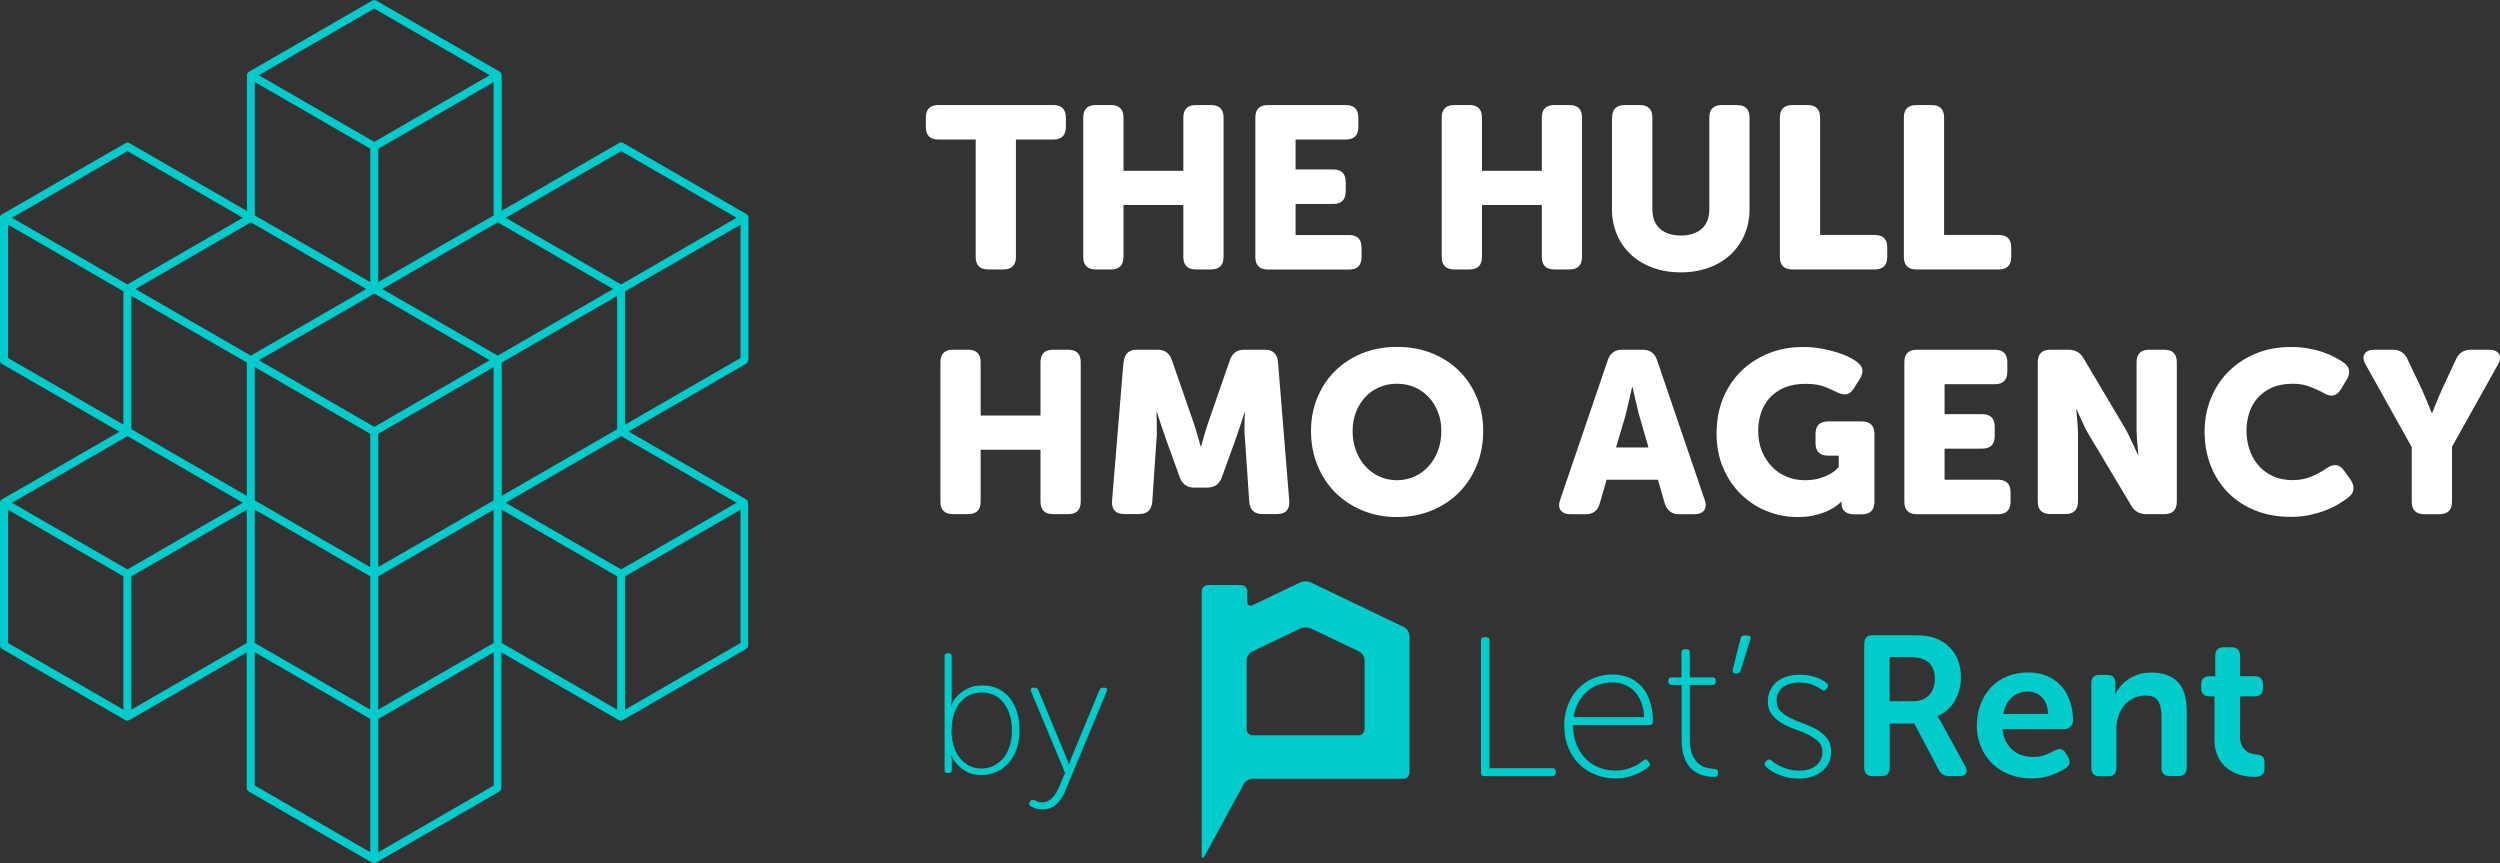
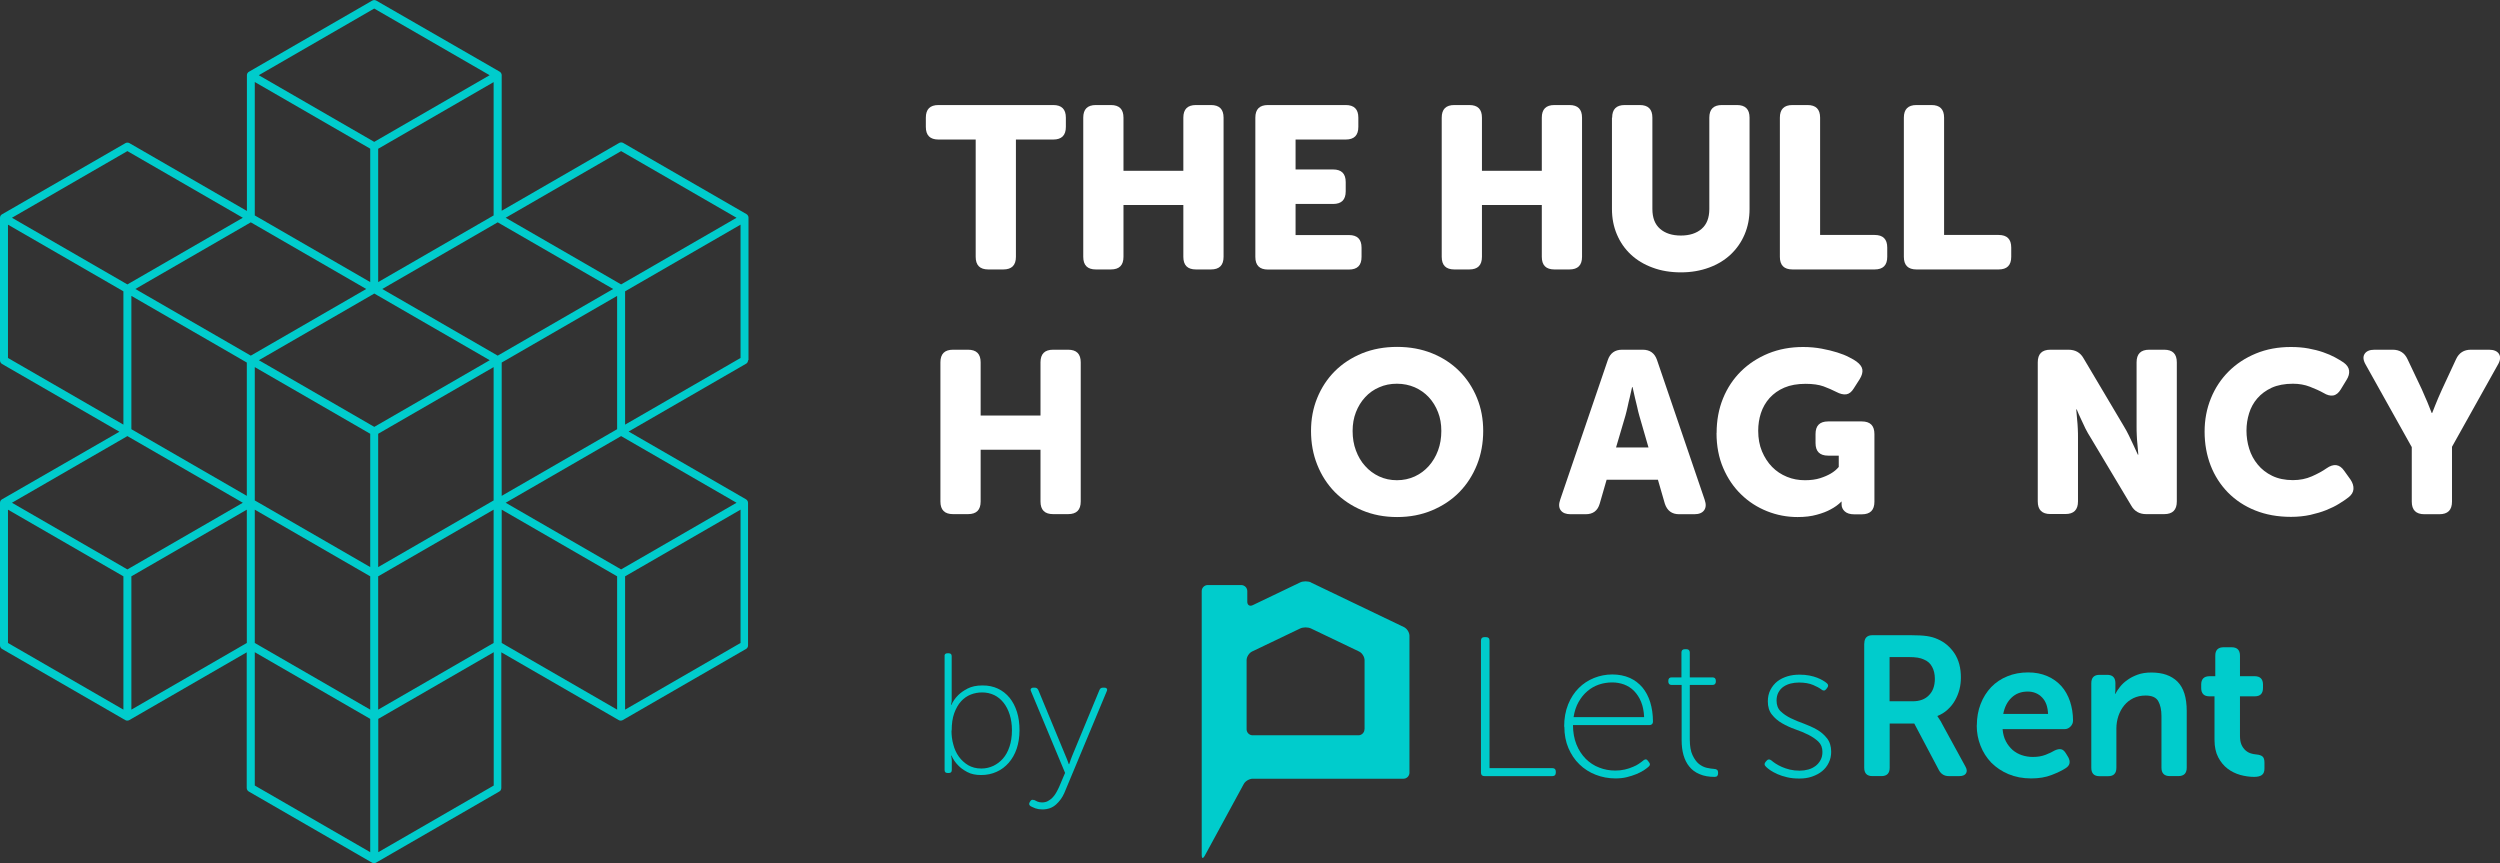
<svg xmlns="http://www.w3.org/2000/svg" id="Layer_1" data-name="Layer 1" viewBox="0 0 257.28 88.83">
  <rect x="0" y="0" width="257.28" height="88.83" fill="#333333" stroke="none" />
  <defs>
    <style>
      .cls-1 {
        fill: #fff;
      }

      .cls-1, .cls-2 {
        stroke-width: 0px;
      }

      .cls-2 {
        fill: #0cc;
      }
    </style>
  </defs>
  <path id="HMOicon" class="cls-2" d="M77.03,37.07v-14.67c0-.15-.08-.28-.2-.36l-12.7-7.33c-.13-.07-.28-.07-.41,0l-12.09,6.98V7.74c0-.15-.08-.28-.2-.36L38.72.06c-.13-.07-.28-.07-.41,0l-12.7,7.33c-.13.07-.2.21-.2.36v13.96l-12.09-6.98c-.13-.07-.28-.07-.41,0L.2,22.06c-.13.07-.2.21-.2.36v14.67c0,.15.08.28.2.36l12.09,6.98L.2,51.39c-.13.07-.2.21-.2.36v14.67c0,.15.08.28.2.36l12.7,7.33c.06.04.14.05.2.05s.14-.02.2-.05l12.09-6.98v13.96c0,.15.08.28.2.36l12.7,7.33c.06.04.14.05.2.05s.14-.02.2-.05l12.7-7.33c.13-.07.2-.21.2-.36v-13.96l12.09,6.98c.06.04.14.05.2.05s.14-.02.2-.05l12.7-7.33c.13-.07.2-.21.2-.36v-14.67c0-.15-.08-.28-.2-.36l-12.09-6.98,12.09-6.98c.13-.07.2-.21.2-.36h0ZM38.51,14.6l-11.88-6.86L38.51.88l11.88,6.86-11.88,6.86ZM50.4,37.07l-11.88,6.86-11.88-6.86,11.88-6.86,11.88,6.86ZM25.81,36.6l-11.88-6.86,11.88-6.86,11.88,6.86-11.88,6.86ZM26.22,37.78l11.88,6.86v13.72l-11.88-6.86v-13.72ZM38.92,58.36v-13.72l11.88-6.86v13.72l-11.88,6.86ZM51.22,36.6l-11.88-6.86,11.88-6.86,11.88,6.86-11.88,6.86ZM25.4,37.31v13.72l-11.88-6.86v-13.72l11.88,6.86ZM13.11,58.6l-11.88-6.86,11.88-6.86,11.88,6.86-11.88,6.86ZM63.51,44.17l-11.88,6.86v-13.72l11.88-6.86v13.72ZM38.92,29.03v-13.72l11.88-6.86v13.72l-11.88,6.86ZM38.1,15.31v13.72l-11.88-6.86v-13.73l11.88,6.86h0ZM13.52,73.03v-13.72l11.88-6.86v13.72l-11.88,6.86ZM26.22,66.17v-13.72l11.88,6.86v13.72l-11.88-6.86ZM38.92,73.03v-13.72l11.88-6.86v13.72l-11.88,6.86ZM52.04,51.74l11.88-6.86,11.88,6.86-11.88,6.86-11.88-6.86ZM63.92,15.55l11.88,6.86-11.88,6.86-11.88-6.86,11.88-6.86ZM13.11,15.55l11.88,6.86-11.88,6.86L1.23,22.41l11.88-6.86ZM.82,23.12l11.88,6.86v13.72L.82,36.84v-13.72ZM.82,52.45l11.88,6.86v13.72l-11.88-6.86v-13.72ZM26.22,67.12l11.88,6.86v13.72l-11.88-6.86v-13.72ZM50.81,80.84l-11.88,6.86v-13.72l11.88-6.86v13.72ZM51.63,52.45l11.88,6.86v13.72l-11.88-6.86v-13.72ZM76.21,66.17l-11.88,6.86v-13.72l11.88-6.86v13.72ZM64.33,43.7v-13.72l11.88-6.86v13.72l-11.88,6.86Z" />
  <g>
    <g>
      <path class="cls-2" d="M97.2,67.53c0-.2.1-.3.3-.3h.14c.2,0,.3.1.3.3v4.29c0,.11,0,.2,0,.29,0,.09-.01.16-.03.22-.01.07-.02.14-.04.21h.04c.16-.36.39-.69.69-.99.25-.25.57-.48.98-.69s.91-.32,1.53-.32,1.12.11,1.59.33c.47.22.87.54,1.2.94.33.41.58.89.76,1.46s.26,1.2.26,1.88-.1,1.34-.29,1.9c-.19.56-.47,1.05-.82,1.45s-.77.72-1.25.93c-.48.22-1.01.33-1.59.33s-1.04-.1-1.43-.31-.7-.43-.93-.68c-.29-.29-.52-.63-.69-1.01h-.04c.01.06.02.13.04.21.01.07.02.15.03.25,0,.09,0,.2,0,.32v.71c0,.2-.1.3-.3.3h-.14c-.2,0-.3-.1-.3-.3v-11.75ZM97.92,75.19c0,.5.06.98.19,1.44.12.47.31.88.57,1.24.26.36.58.65.96.88.38.22.83.34,1.35.34.43,0,.84-.09,1.23-.27.38-.18.71-.43,1-.76s.51-.74.67-1.22c.16-.48.25-1.04.25-1.67s-.08-1.14-.23-1.62c-.15-.48-.36-.89-.63-1.23-.27-.34-.59-.61-.97-.79-.38-.18-.79-.27-1.23-.27-.41,0-.81.07-1.18.22-.38.15-.71.38-1,.7-.29.32-.52.73-.7,1.22-.18.5-.26,1.09-.26,1.79Z" />
      <path class="cls-2" d="M106.39,82.31c.11.06.23.12.37.18.14.06.3.09.48.09.21,0,.41-.04.58-.13.18-.09.34-.21.48-.35s.27-.31.38-.5c.11-.19.21-.39.31-.6l.62-1.46-3.51-8.41c-.05-.11-.05-.19,0-.26.05-.06.12-.1.23-.1h.18c.15,0,.26.08.34.23l2.82,6.81c.05.11.09.21.13.31.04.1.07.19.1.27.04.09.06.18.09.25h.04c.02-.07.05-.15.09-.25.02-.08.05-.17.09-.27.04-.1.08-.2.12-.31l2.82-6.81c.07-.15.18-.23.34-.23h.18c.11,0,.18.03.23.1.05.06.05.15,0,.26l-4.37,10.48c-.2.46-.49.86-.86,1.19-.37.33-.84.5-1.4.5-.27,0-.51-.04-.71-.11-.2-.08-.36-.15-.49-.22-.08-.05-.13-.11-.15-.18-.02-.08,0-.14.03-.2l.07-.12c.09-.16.23-.21.41-.12Z" />
    </g>
    <g>
      <path class="cls-1" d="M100.42,14.36h-3.84c-.87,0-1.3-.43-1.3-1.3v-.95c0-.87.43-1.3,1.3-1.3h11.81c.87,0,1.3.43,1.3,1.3v.95c0,.87-.43,1.3-1.3,1.3h-3.84v12.07c0,.87-.43,1.3-1.3,1.3h-1.54c-.87,0-1.3-.43-1.3-1.3v-12.07Z" />
      <path class="cls-1" d="M111.48,12.11c0-.87.43-1.3,1.3-1.3h1.54c.87,0,1.3.43,1.3,1.3v5.47h6.16v-5.47c0-.87.43-1.3,1.3-1.3h1.54c.87,0,1.3.43,1.3,1.3v14.32c0,.87-.43,1.3-1.3,1.3h-1.54c-.87,0-1.3-.43-1.3-1.3v-5.33h-6.16v5.33c0,.87-.43,1.3-1.3,1.3h-1.54c-.87,0-1.3-.43-1.3-1.3v-14.32Z" />
      <path class="cls-1" d="M129.19,12.11c0-.87.43-1.3,1.3-1.3h8c.87,0,1.3.43,1.3,1.3v.95c0,.87-.43,1.3-1.3,1.3h-5.16v3.08h3.86c.87,0,1.3.43,1.3,1.3v.95c0,.87-.43,1.3-1.3,1.3h-3.86v3.2h5.49c.87,0,1.3.43,1.3,1.3v.95c0,.87-.43,1.3-1.3,1.3h-8.33c-.87,0-1.3-.43-1.3-1.3v-14.32Z" />
      <path class="cls-1" d="M148.37,12.11c0-.87.43-1.3,1.3-1.3h1.54c.87,0,1.3.43,1.3,1.3v5.47h6.16v-5.47c0-.87.43-1.3,1.3-1.3h1.54c.87,0,1.3.43,1.3,1.3v14.32c0,.87-.43,1.3-1.3,1.3h-1.54c-.87,0-1.3-.43-1.3-1.3v-5.33h-6.16v5.33c0,.87-.43,1.3-1.3,1.3h-1.54c-.87,0-1.3-.43-1.3-1.3v-14.32Z" />
      <path class="cls-1" d="M165.91,12.11c0-.87.43-1.3,1.3-1.3h1.54c.87,0,1.3.43,1.3,1.3v9.4c0,.9.26,1.58.79,2.04.53.46,1.24.69,2.14.69s1.61-.23,2.14-.69c.53-.46.79-1.14.79-2.04v-9.4c0-.87.43-1.3,1.3-1.3h1.54c.87,0,1.3.43,1.3,1.3v9.4c0,.95-.17,1.82-.51,2.62-.34.8-.82,1.48-1.43,2.06-.62.58-1.36,1.03-2.23,1.35-.87.32-1.83.49-2.89.49s-2.05-.16-2.92-.49c-.88-.32-1.62-.77-2.24-1.35s-1.09-1.26-1.43-2.06c-.34-.8-.51-1.67-.51-2.62v-9.4Z" />
      <path class="cls-1" d="M183.17,12.11c0-.87.43-1.3,1.3-1.3h1.54c.87,0,1.3.43,1.3,1.3v12.07h5.61c.87,0,1.3.43,1.3,1.3v.95c0,.87-.43,1.3-1.3,1.3h-8.45c-.87,0-1.3-.43-1.3-1.3v-14.32Z" />
      <path class="cls-1" d="M195.93,12.11c0-.87.43-1.3,1.3-1.3h1.54c.87,0,1.3.43,1.3,1.3v12.07h5.61c.87,0,1.3.43,1.3,1.3v.95c0,.87-.43,1.3-1.3,1.3h-8.45c-.87,0-1.3-.43-1.3-1.3v-14.32Z" />
      <path class="cls-1" d="M96.78,37.29c0-.87.43-1.3,1.3-1.3h1.54c.87,0,1.3.43,1.3,1.3v5.47h6.16v-5.47c0-.87.43-1.3,1.3-1.3h1.54c.87,0,1.3.43,1.3,1.3v14.32c0,.87-.43,1.3-1.3,1.3h-1.54c-.87,0-1.3-.43-1.3-1.3v-5.33h-6.16v5.33c0,.87-.43,1.3-1.3,1.3h-1.54c-.87,0-1.3-.43-1.3-1.3v-14.32Z" />
-       <path class="cls-1" d="M115.65,37.24c.08-.84.53-1.25,1.35-1.25h2.13c.74,0,1.23.36,1.47,1.07l2.11,6.08c.09.27.19.56.3.89.1.32.19.63.27.91.09.33.19.66.28.99h.05c.09-.33.19-.66.28-.99.08-.28.17-.59.27-.91.1-.32.2-.62.3-.89l2.11-6.08c.24-.71.73-1.07,1.47-1.07h2.13c.82,0,1.27.42,1.35,1.25l1.16,14.32c.03.43-.06.76-.27.99-.21.24-.53.35-.96.35h-1.54c-.82,0-1.27-.42-1.35-1.25l-.43-6.37c-.03-.32-.05-.64-.06-.98,0-.34,0-.64.01-.91,0-.32.02-.63.05-.95h-.05c-.11.35-.22.69-.33,1.02-.09.28-.2.59-.31.92-.11.33-.21.63-.31.9l-1.4,3.86c-.25.69-.75,1.04-1.49,1.04h-1.33c-.74,0-1.24-.35-1.49-1.04l-1.4-3.86c-.09-.27-.2-.57-.31-.9-.11-.33-.21-.64-.31-.92-.11-.33-.22-.67-.33-1.02h-.05c0,.32,0,.63.02.95,0,.27,0,.57.01.91,0,.34,0,.67-.04.98l-.43,6.37c-.08.84-.53,1.25-1.35,1.25h-1.56c-.43,0-.75-.12-.96-.35-.21-.24-.3-.57-.27-.99l1.18-14.32Z" />
      <path class="cls-1" d="M134.92,44.35c0-1.22.21-2.35.64-3.4.43-1.05,1.03-1.97,1.81-2.75s1.72-1.39,2.81-1.84c1.09-.44,2.29-.66,3.6-.66s2.51.22,3.6.66c1.09.44,2.02,1.05,2.81,1.84.78.78,1.38,1.7,1.81,2.75.43,1.05.64,2.18.64,3.4s-.21,2.41-.64,3.48c-.43,1.07-1.03,2.01-1.81,2.81-.78.8-1.72,1.42-2.81,1.88s-2.29.69-3.6.69-2.51-.23-3.6-.69-2.02-1.09-2.81-1.88c-.78-.8-1.38-1.73-1.81-2.81-.43-1.07-.64-2.23-.64-3.48ZM139.2,44.35c0,.73.11,1.4.34,2.01.23.62.54,1.15.95,1.6.4.45.88.81,1.44,1.07.56.26,1.17.39,1.83.39s1.27-.13,1.84-.39c.56-.26,1.04-.62,1.44-1.07.4-.45.72-.98.95-1.6.23-.62.34-1.29.34-2.01s-.11-1.34-.34-1.93c-.23-.59-.54-1.1-.95-1.54-.4-.43-.88-.77-1.44-1.02-.56-.24-1.17-.37-1.84-.37s-1.27.12-1.83.37c-.56.24-1.04.58-1.44,1.02-.4.43-.72.95-.95,1.54-.23.59-.34,1.23-.34,1.93Z" />
      <path class="cls-1" d="M165.46,37.06c.24-.71.73-1.07,1.47-1.07h2.13c.74,0,1.23.36,1.47,1.07l4.9,14.37c.16.46.14.82-.06,1.09-.2.27-.53.4-1.01.4h-1.56c-.74,0-1.23-.36-1.47-1.09l-.71-2.46h-5.28l-.71,2.46c-.21.73-.69,1.09-1.44,1.09h-1.56c-.47,0-.81-.13-1.01-.4-.2-.27-.22-.63-.06-1.09l4.9-14.37ZM169.65,46.05l-.95-3.29c-.08-.27-.15-.57-.22-.9-.07-.33-.15-.65-.23-.95-.08-.35-.16-.7-.24-1.07h-.05c-.08.36-.16.72-.24,1.07-.08.3-.15.62-.22.95s-.15.63-.22.9l-.97,3.29h3.34Z" />
      <path class="cls-1" d="M176.66,44.56c0-1.29.22-2.48.66-3.56.44-1.08,1.06-2.01,1.85-2.79s1.73-1.39,2.82-1.84c1.09-.44,2.28-.66,3.57-.66.68,0,1.31.06,1.91.17.59.11,1.12.24,1.6.39s.88.31,1.22.49c.34.17.6.32.77.45.36.27.56.54.6.83.04.28-.05.61-.27.97l-.62.97c-.22.36-.48.56-.77.6-.29.04-.64-.04-1.03-.25-.39-.2-.83-.39-1.31-.57-.48-.17-1.09-.26-1.84-.26-.85,0-1.58.13-2.19.39-.61.26-1.11.62-1.52,1.07-.4.45-.7.97-.89,1.55-.19.58-.28,1.19-.28,1.82,0,.79.13,1.5.39,2.12.26.62.61,1.16,1.04,1.6.43.44.94.78,1.53,1.02.58.24,1.2.35,1.85.35.6,0,1.12-.07,1.56-.21.44-.14.8-.3,1.09-.47.33-.19.61-.42.83-.69v-1.16h-1.09c-.87,0-1.3-.43-1.3-1.3v-.92c0-.87.43-1.3,1.3-1.3h3.46c.87,0,1.3.43,1.3,1.3v6.96c0,.87-.43,1.3-1.3,1.3h-.78c-.43,0-.75-.1-.97-.3-.22-.2-.33-.44-.33-.72v-.21s0-.06.02-.07h-.05c-.3.3-.67.57-1.11.8-.38.21-.85.39-1.41.54-.56.16-1.22.24-1.98.24-1.09,0-2.14-.2-3.14-.6-1-.4-1.89-.97-2.66-1.72-.77-.74-1.39-1.65-1.85-2.72-.46-1.07-.69-2.27-.69-3.6Z" />
-       <path class="cls-1" d="M195.98,37.29c0-.87.43-1.3,1.3-1.3h8c.87,0,1.3.43,1.3,1.3v.95c0,.87-.43,1.3-1.3,1.3h-5.16v3.08h3.86c.87,0,1.3.43,1.3,1.3v.95c0,.87-.43,1.3-1.3,1.3h-3.86v3.2h5.49c.87,0,1.3.43,1.3,1.3v.95c0,.87-.43,1.3-1.3,1.3h-8.33c-.87,0-1.3-.43-1.3-1.3v-14.32Z" />
      <path class="cls-1" d="M209.71,37.29c0-.87.43-1.3,1.3-1.3h1.85c.71,0,1.23.29,1.56.88l4.17,7.03c.17.28.34.59.5.92.16.33.31.65.45.95.16.35.32.69.47,1.02h.05c-.03-.35-.06-.69-.09-1.04-.03-.3-.06-.62-.07-.95-.02-.33-.02-.63-.02-.9v-6.61c0-.87.43-1.3,1.3-1.3h1.54c.87,0,1.3.43,1.3,1.3v14.32c0,.87-.43,1.3-1.3,1.3h-1.85c-.69,0-1.21-.29-1.54-.88l-4.19-7.01c-.17-.27-.35-.57-.52-.91-.17-.34-.32-.66-.45-.96-.17-.35-.32-.69-.45-1.02h-.05c.03.35.06.69.09,1.04.03.3.06.62.07.95.02.33.02.63.02.9v6.58c0,.87-.43,1.3-1.3,1.3h-1.54c-.87,0-1.3-.43-1.3-1.3v-14.32Z" />
      <path class="cls-1" d="M226.88,44.42c0-1.23.22-2.38.65-3.43.43-1.06,1.04-1.98,1.82-2.76.78-.78,1.72-1.4,2.81-1.85,1.09-.45,2.29-.67,3.6-.67.65,0,1.25.05,1.8.15.55.1,1.06.23,1.52.39.46.16.86.33,1.21.52.35.19.65.37.9.54.33.24.52.51.56.82.04.31-.05.64-.27.98l-.59.97c-.22.36-.48.57-.78.62-.3.05-.63-.04-.99-.26-.39-.22-.86-.43-1.4-.64-.54-.21-1.12-.31-1.75-.31-.85,0-1.58.14-2.18.41-.6.28-1.09.64-1.48,1.09-.39.45-.67.96-.85,1.54-.18.58-.27,1.17-.27,1.79s.09,1.25.28,1.86.48,1.15.88,1.63c.39.48.89.87,1.49,1.16.6.29,1.31.44,2.13.44.71,0,1.36-.13,1.95-.39.59-.26,1.09-.53,1.5-.82.74-.52,1.35-.44,1.82.24l.66.92c.22.33.32.65.3.97s-.19.6-.51.85c-.27.21-.59.43-.97.66-.38.24-.82.45-1.31.65-.5.2-1.05.36-1.66.5-.61.13-1.27.2-1.98.2-1.36,0-2.58-.22-3.68-.66-1.1-.44-2.03-1.06-2.81-1.85-.77-.79-1.37-1.72-1.78-2.78-.41-1.07-.62-2.23-.62-3.49Z" />
      <path class="cls-1" d="M248.18,45.98l-4.71-8.43c-.27-.46-.31-.83-.13-1.12.18-.29.52-.44,1.03-.44h1.87c.71,0,1.22.32,1.52.97l1.47,3.1c.13.3.25.59.38.88.13.28.24.54.33.78.11.28.21.54.31.78h.05c.09-.24.2-.5.31-.78.09-.24.2-.5.32-.78.12-.28.25-.58.39-.88l1.44-3.1c.3-.65.81-.97,1.52-.97h1.87c.5,0,.85.15,1.03.44.18.29.14.67-.13,1.12l-4.71,8.43v5.64c0,.87-.43,1.3-1.3,1.3h-1.54c-.87,0-1.3-.43-1.3-1.3v-5.64Z" />
    </g>
    <g>
      <path class="cls-2" d="M152.41,65.92c0-.23.12-.35.35-.35h.18c.23,0,.35.12.35.35v13.13h6.47c.23,0,.35.12.35.35v.12c0,.23-.12.35-.35.35h-7c-.23,0-.35-.12-.35-.35v-13.6Z" />
      <path class="cls-2" d="M160.97,74.78c0-.86.14-1.62.41-2.29.27-.67.64-1.23,1.09-1.68s.98-.8,1.58-1.04c.6-.24,1.23-.36,1.88-.36s1.26.12,1.78.35c.52.23.95.56,1.31.98.35.42.62.93.81,1.53.18.6.28,1.27.28,2,0,.11-.03.19-.1.26-.07.06-.16.09-.27.09h-7.86c0,.74.12,1.4.35,1.98.23.58.55,1.07.95,1.48.4.4.86.71,1.39.91.52.21,1.09.31,1.68.31.35,0,.68-.04.98-.11.3-.07.57-.16.82-.27.25-.1.46-.21.64-.34s.33-.23.44-.33c.19-.15.35-.13.47.06l.12.16c.12.16.1.31-.08.45-.12.11-.29.23-.5.37-.21.13-.46.26-.75.38-.29.12-.61.22-.97.31-.36.09-.75.13-1.17.13-.72,0-1.4-.13-2.04-.38-.64-.25-1.2-.61-1.67-1.07-.48-.46-.85-1.02-1.13-1.67-.28-.65-.42-1.39-.42-2.21ZM169.2,73.8c-.03-.62-.13-1.15-.32-1.59-.18-.44-.43-.81-.72-1.11-.3-.3-.64-.51-1.03-.66-.39-.14-.79-.21-1.21-.21-.48,0-.93.07-1.37.22-.44.15-.83.37-1.19.68-.36.3-.66.68-.91,1.12-.25.44-.42.96-.51,1.55h7.27Z" />
      <path class="cls-2" d="M173.04,70.49h-1c-.23,0-.35-.12-.35-.35v-.08c0-.23.12-.35.35-.35h1v-2.55c0-.23.12-.35.35-.35h.16c.23,0,.35.12.35.35v2.55h2.33c.23,0,.35.12.35.35v.08c0,.23-.12.35-.35.35h-2.33v5.6c0,.68.09,1.22.28,1.62s.4.7.66.91c.26.2.53.34.82.4.29.06.53.1.74.11.27.01.41.13.41.36v.1c0,.24-.12.36-.35.36-.6,0-1.12-.09-1.55-.28-.44-.18-.79-.44-1.06-.78-.27-.33-.47-.73-.6-1.19-.13-.46-.19-.97-.19-1.53v-5.68Z" />
-       <path class="cls-2" d="M178.32,68.92l.8-3.21c.04-.2.16-.31.37-.31h.35c.27,0,.37.13.29.39l-1,3.23c-.07.19-.2.29-.39.29h-.1c-.27,0-.37-.13-.31-.39Z" />
      <path class="cls-2" d="M181.73,78.89c-.16-.14-.18-.29-.04-.47l.12-.14c.14-.16.3-.17.49-.02.11.1.25.2.43.32.18.12.39.23.63.34.25.11.52.2.83.28.31.07.64.11,1.01.11.31,0,.61-.04.9-.12s.53-.21.75-.37c.21-.16.38-.37.51-.61.13-.24.19-.52.19-.83,0-.44-.14-.79-.42-1.06-.28-.27-.63-.5-1.04-.71-.42-.21-.86-.39-1.35-.56-.48-.17-.93-.38-1.35-.62-.42-.24-.76-.54-1.04-.89-.28-.35-.42-.8-.42-1.36,0-.45.09-.85.27-1.19.18-.35.42-.64.71-.87.3-.23.65-.4,1.04-.52.39-.12.81-.17,1.25-.17.37,0,.7.03,1.01.09.31.06.57.14.81.23.23.09.43.19.58.28.16.09.28.18.38.26.18.14.2.29.08.47l-.12.16c-.14.18-.3.19-.49.04-.19-.15-.48-.31-.86-.47-.38-.16-.86-.25-1.45-.25-.29,0-.57.03-.85.1-.28.07-.53.18-.75.33-.22.15-.39.35-.52.59-.13.24-.19.52-.19.85,0,.45.14.82.42,1.09.28.27.63.51,1.04.71.42.2.86.39,1.35.56.48.18.93.38,1.35.62.42.24.76.54,1.04.9.28.36.42.82.42,1.38,0,.41-.08.78-.25,1.12-.16.34-.39.63-.68.87-.29.24-.64.42-1.04.56-.4.14-.83.2-1.3.2s-.88-.04-1.26-.13c-.37-.09-.7-.19-.99-.32-.29-.13-.53-.26-.74-.4-.2-.14-.36-.27-.47-.38Z" />
      <path class="cls-2" d="M191.86,66.23c0-.57.28-.86.84-.86h3.92c.72,0,1.28.03,1.68.09.4.06.76.16,1.07.3.74.31,1.32.81,1.77,1.48.44.67.66,1.5.66,2.48,0,.44-.05.86-.16,1.27-.11.41-.27.79-.47,1.13-.2.35-.46.66-.76.93-.3.27-.64.48-1.02.63v.04l.12.18c.04.07.09.15.15.23.06.09.13.2.19.34l2.39,4.37c.18.3.21.54.09.74-.12.19-.34.29-.68.29h-1.1c-.45,0-.78-.2-1-.59l-2.55-4.82h-2.53v4.55c0,.57-.28.86-.84.86h-.94c-.56,0-.84-.29-.84-.86v-12.78ZM196.84,72.17c.71,0,1.27-.2,1.67-.62.41-.41.61-.98.61-1.7,0-.46-.09-.87-.28-1.22-.18-.35-.47-.61-.87-.77-.18-.08-.38-.14-.62-.18-.24-.04-.55-.06-.95-.06h-1.94v4.55h2.37Z" />
      <path class="cls-2" d="M203.44,74.66c0-.8.13-1.54.39-2.21.26-.67.62-1.24,1.08-1.73.46-.48,1.02-.86,1.67-1.12.65-.27,1.37-.4,2.14-.4.74,0,1.39.13,1.97.38.58.25,1.06.6,1.45,1.03.39.44.68.96.89,1.57.2.61.31,1.27.31,1.98,0,.23-.09.44-.26.61-.17.18-.38.27-.64.27h-6.35c.04.48.15.89.34,1.25.18.35.42.65.69.89.28.24.6.42.96.54.36.12.74.18,1.13.18.48,0,.91-.07,1.3-.22.39-.15.7-.3.95-.45.26-.12.48-.16.66-.12.18.04.34.18.48.41l.25.41c.26.49.16.87-.29,1.14-.34.22-.81.45-1.41.68-.6.24-1.31.36-2.12.36-.86,0-1.63-.15-2.33-.44-.69-.29-1.28-.69-1.77-1.18-.48-.5-.85-1.08-1.11-1.74-.26-.66-.39-1.36-.39-2.09ZM210.77,73.47c-.03-.74-.23-1.3-.62-1.7-.39-.4-.88-.6-1.48-.6-.67,0-1.22.21-1.66.63-.44.42-.72.98-.85,1.67h4.61Z" />
      <path class="cls-2" d="M215.22,70.31c0-.57.28-.86.84-.86h.8c.56,0,.84.29.84.86v.63c0,.07,0,.13-.01.18,0,.05-.01.1-.01.14-.01.05-.02.1-.02.14h.04c.11-.22.27-.46.47-.71.2-.26.46-.5.76-.71.3-.22.65-.4,1.06-.55.41-.15.88-.22,1.41-.22,1.16,0,2.05.31,2.69.94.63.63.95,1.63.95,3.02v5.84c0,.57-.29.86-.86.86h-.88c-.57,0-.86-.29-.86-.86v-5.31c0-.64-.11-1.15-.33-1.54-.22-.39-.65-.58-1.31-.58-.46,0-.88.09-1.25.27-.37.18-.68.42-.94.74-.26.31-.46.68-.6,1.09-.14.42-.21.85-.21,1.32v4.02c0,.57-.28.86-.84.86h-.9c-.56,0-.84-.29-.84-.86v-8.7Z" />
      <path class="cls-2" d="M227.92,71.66h-.55c-.56,0-.84-.29-.84-.86v-.35c0-.57.29-.86.86-.86h.59v-2.12c0-.57.29-.86.86-.86h.82c.57,0,.86.29.86.86v2.12h1.51c.57,0,.86.29.86.86v.35c0,.57-.28.86-.84.86h-1.53v4.04c0,.39.05.71.16.95.11.24.25.43.41.57.16.14.34.25.54.31.2.06.38.1.56.11.31.03.53.1.66.22.13.12.19.33.19.61v.63c0,.31-.09.53-.27.66-.18.13-.44.19-.8.19-.46,0-.94-.07-1.42-.2-.48-.14-.92-.35-1.31-.65-.39-.3-.71-.69-.96-1.17-.25-.48-.38-1.08-.38-1.79v-4.49Z" />
    </g>
    <path class="cls-2" d="M134.92,59.94c-.31-.15-.81-.15-1.12,0l-4.88,2.34c-.31.15-.56-.01-.56-.35v-1.1c0-.34-.28-.62-.62-.62h-3.45c-.34,0-.62.28-.62.62v7.65h0v19.53c0,.34.13.38.3.08l4.03-7.41c.16-.3.58-.54.92-.54h15.51c.34,0,.62-.28.62-.62v-14.09c0-.34-.25-.74-.56-.89l-9.57-4.59ZM140.42,75.05c0,.34-.28.62-.62.62h-10.89c-.34,0-.62-.28-.62-.62v-7.11c0-.34.25-.74.56-.89l4.95-2.37c.31-.15.81-.15,1.12,0l4.95,2.37c.31.15.56.55.56.89v7.11Z" />
  </g>
</svg>